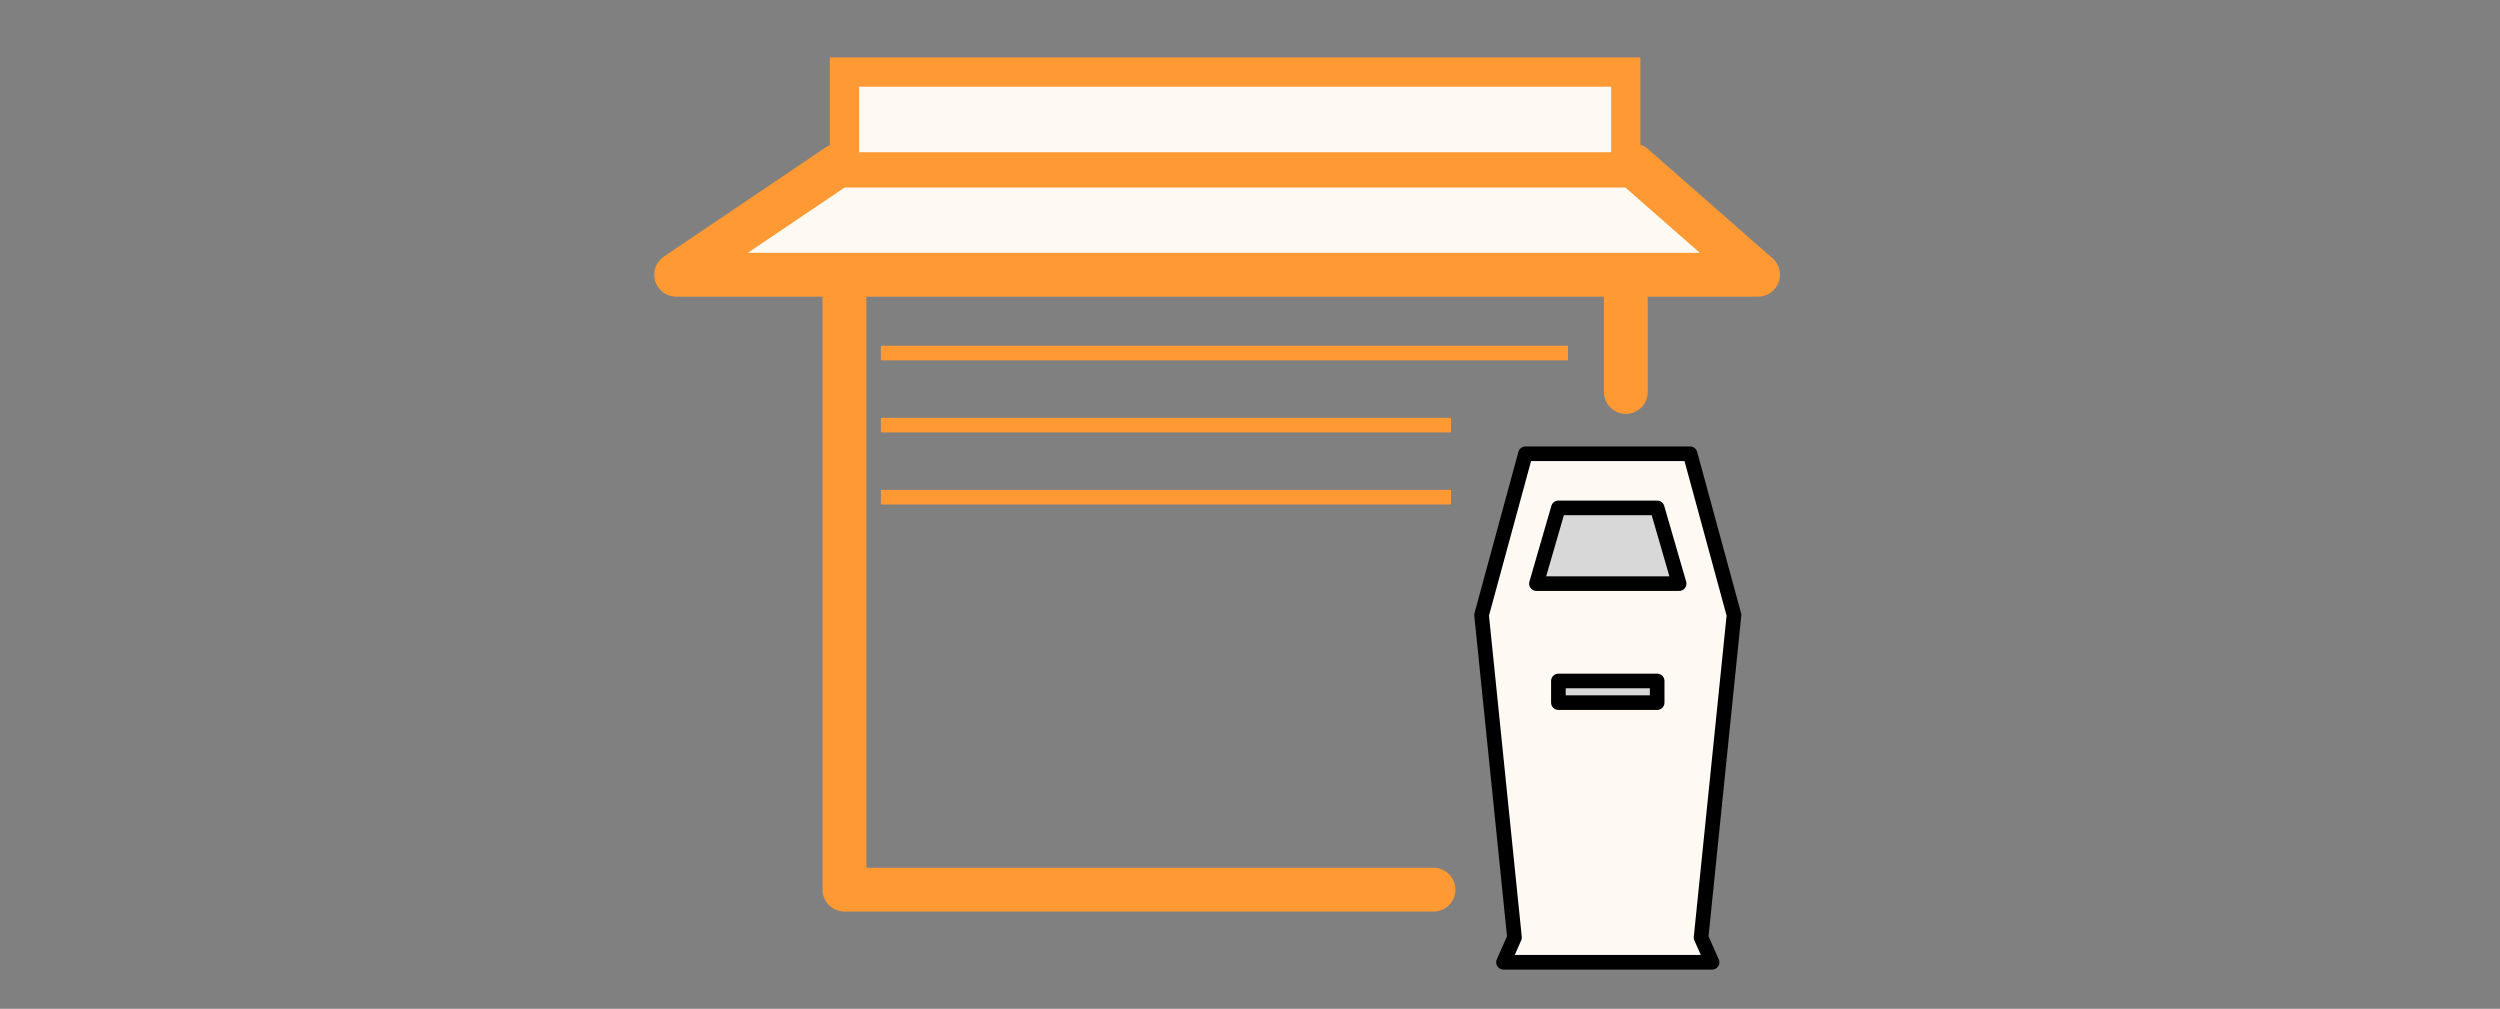
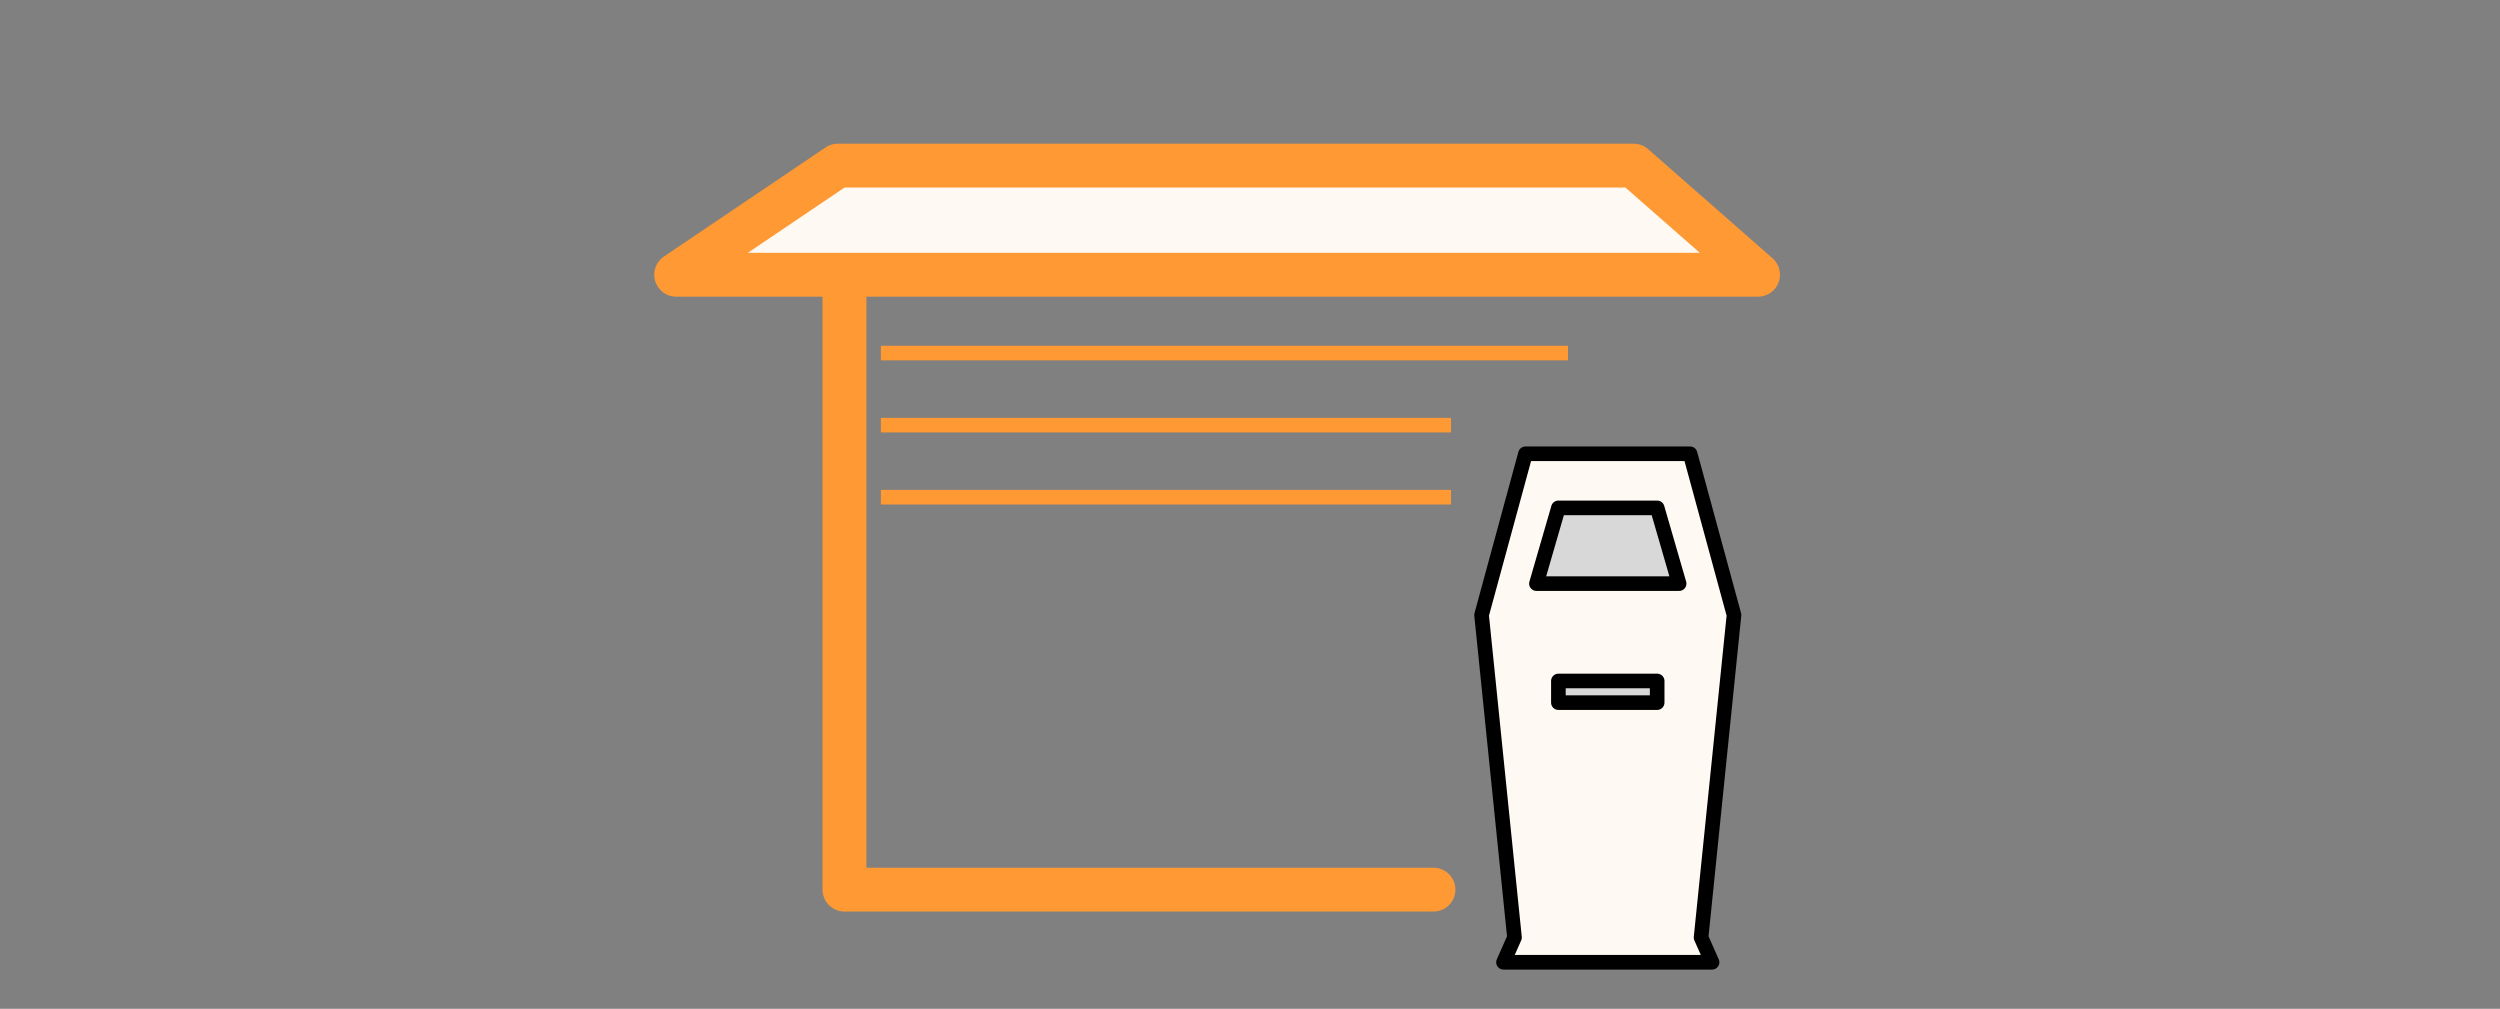
<svg xmlns="http://www.w3.org/2000/svg" width="171" height="69" viewBox="0 0 171 69" fill="none">
  <rect x="0" y="0" width="171" height="69" fill="#808080" stroke="none" />
-   <path d="M98.05 60.851H57.761V11.412H111.206V26.811" stroke="#FF9933" stroke-width="3" stroke-linecap="round" stroke-linejoin="round" />
+   <path d="M98.05 60.851H57.761V11.412H111.206" stroke="#FF9933" stroke-width="3" stroke-linecap="round" stroke-linejoin="round" />
  <path fill-rule="evenodd" clip-rule="evenodd" d="M117.104 65.819L116.353 64.123L118.606 42.067L115.603 31.039H104.342L101.339 42.067L103.591 64.123L102.84 65.819H117.104Z" fill="#FFF9F3" stroke="black" stroke-linejoin="round" />
  <path fill-rule="evenodd" clip-rule="evenodd" d="M106.594 34.739L105.093 39.919H114.852L113.351 34.739H106.594Z" fill="#D8D8D8" stroke="black" stroke-linejoin="round" />
  <path fill-rule="evenodd" clip-rule="evenodd" d="M106.594 46.579V48.059H113.35V46.579H106.594Z" fill="#D8D8D8" stroke="black" stroke-linejoin="round" />
  <path fill-rule="evenodd" clip-rule="evenodd" d="M57.307 11.329L46.25 18.791H120.25L111.744 11.329L57.307 11.329Z" fill="#FFF9F3" stroke="#FF9933" stroke-width="3" stroke-linecap="round" stroke-linejoin="round" />
-   <rect x="57.761" y="4.929" width="53.444" height="6.484" fill="#FFF9F3" stroke="#FF9933" stroke-width="2" />
  <path d="M60.75 24.15H106.75" stroke="#FF9933" stroke-linecap="square" />
  <path d="M60.75 29.079H98.75" stroke="#FF9933" stroke-linecap="square" />
  <path d="M60.75 34.008H98.75" stroke="#FF9933" stroke-linecap="square" />
</svg>